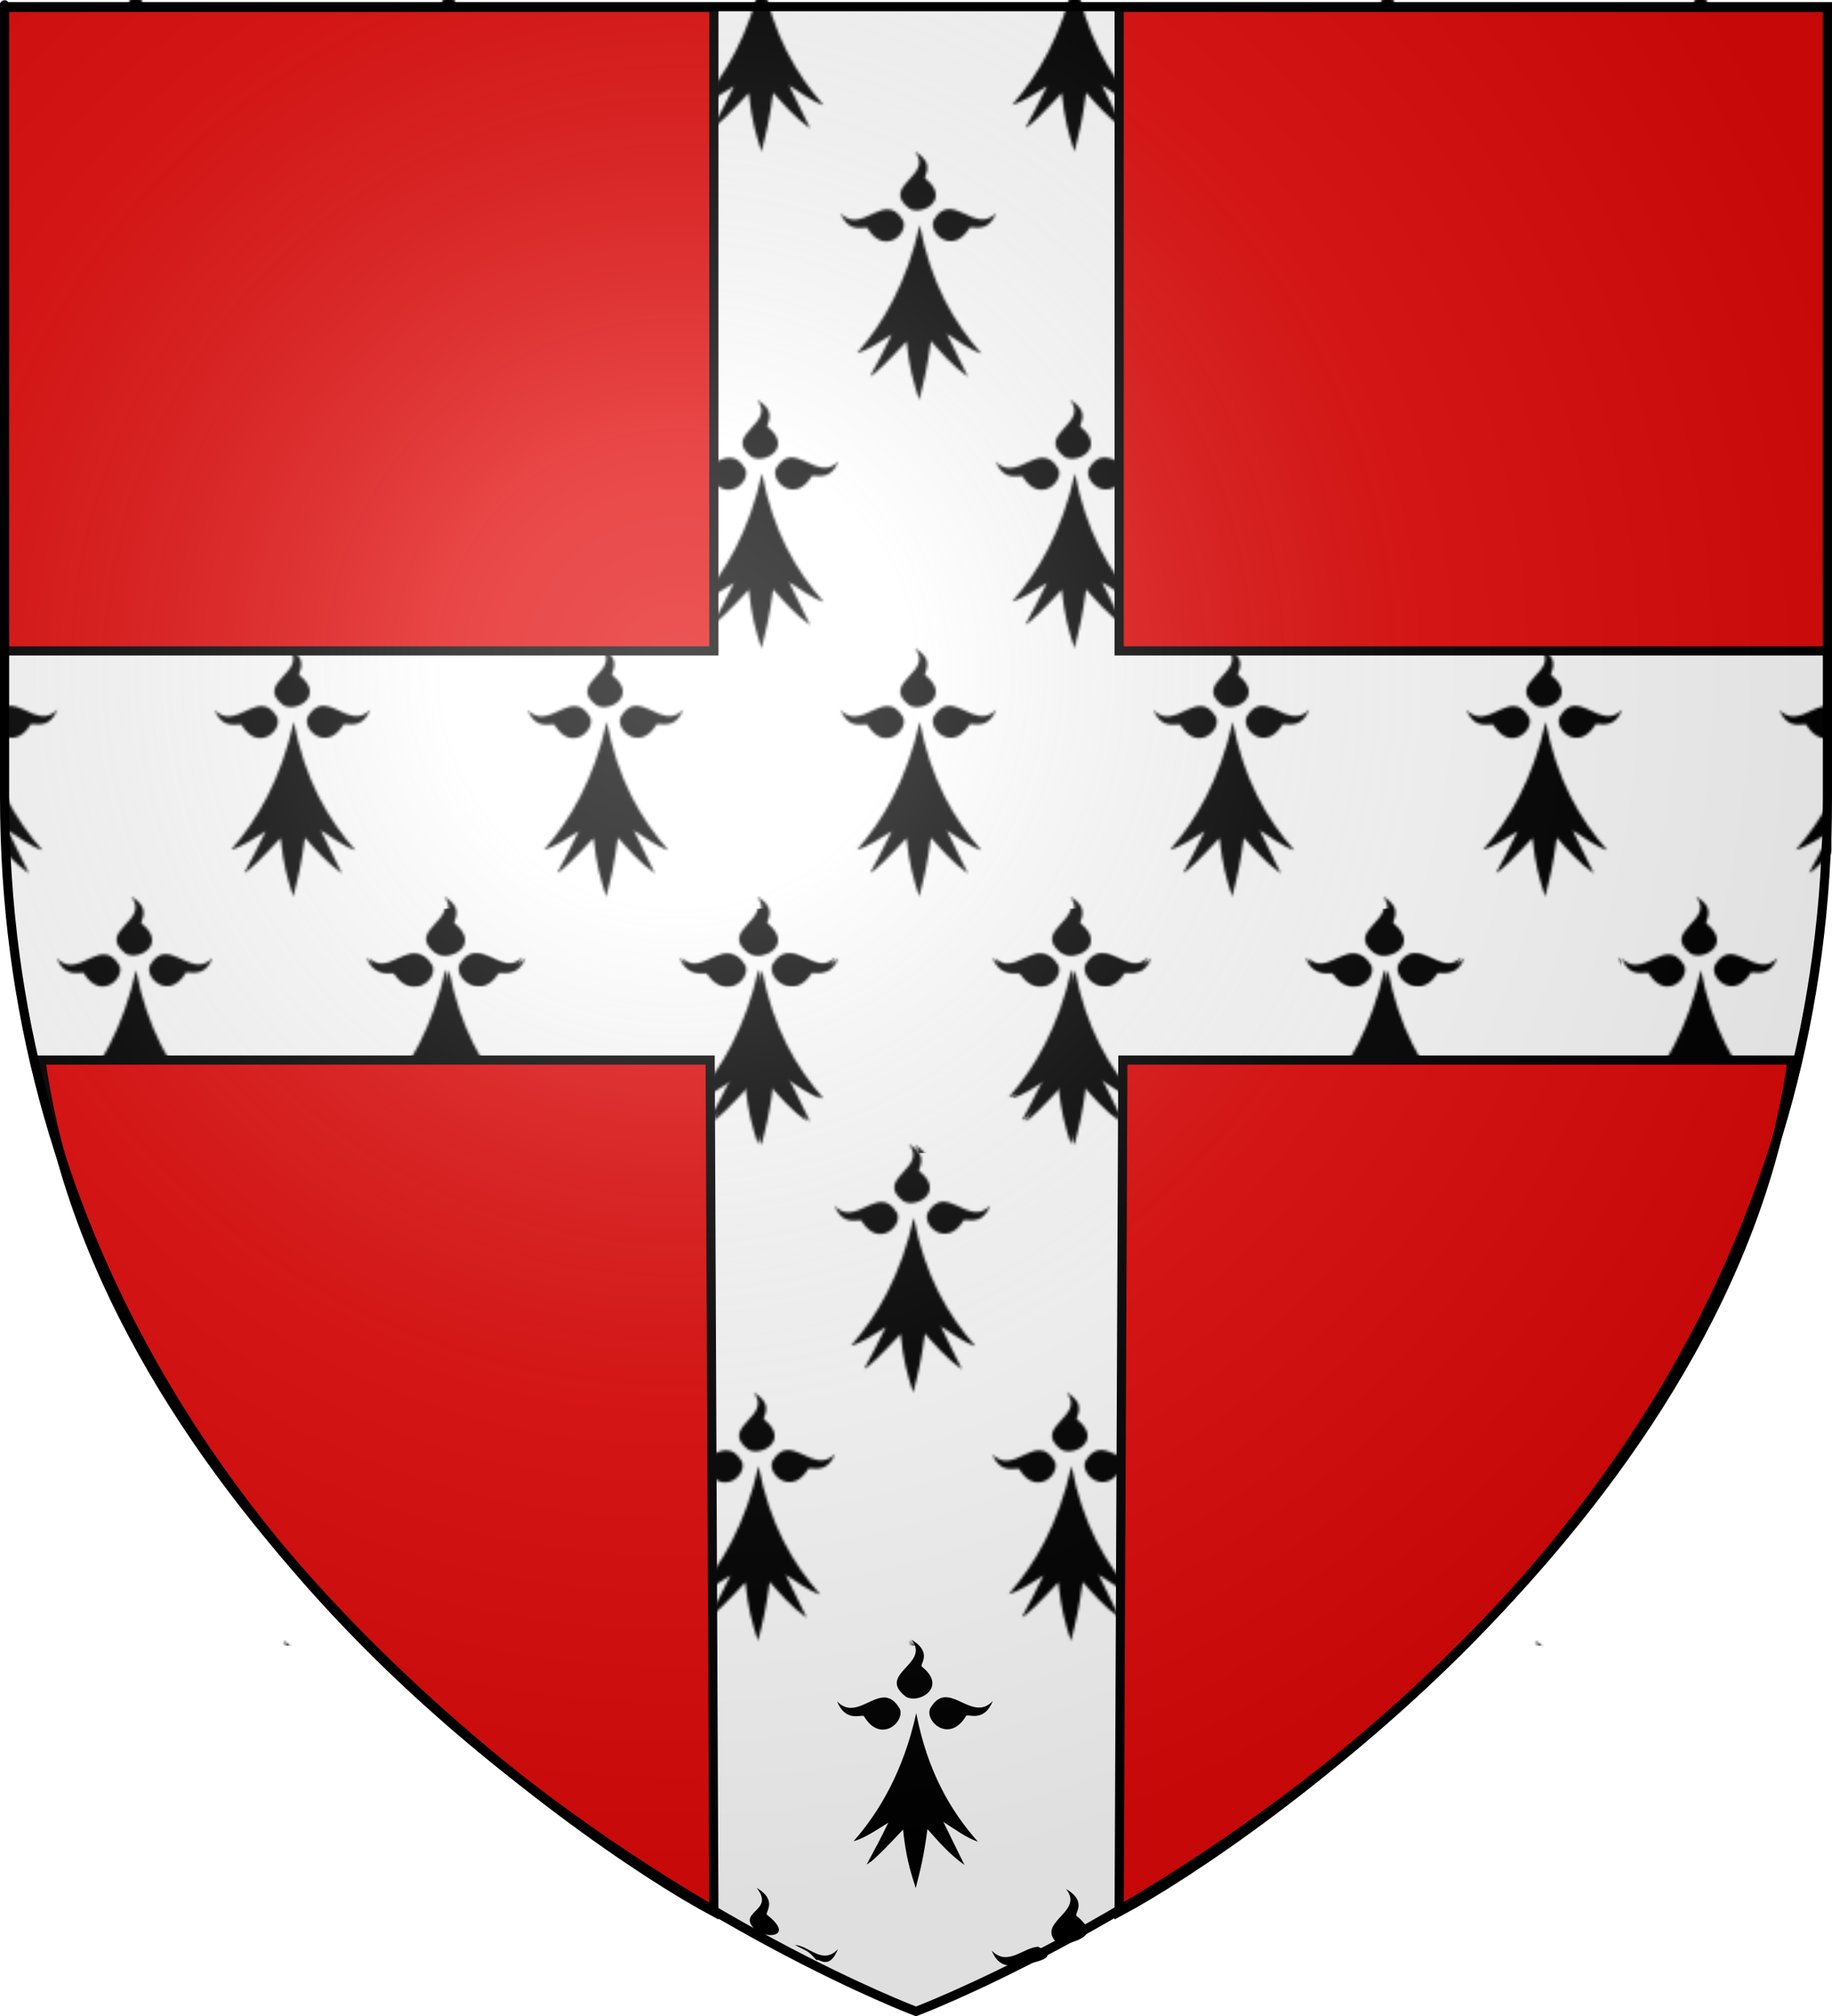
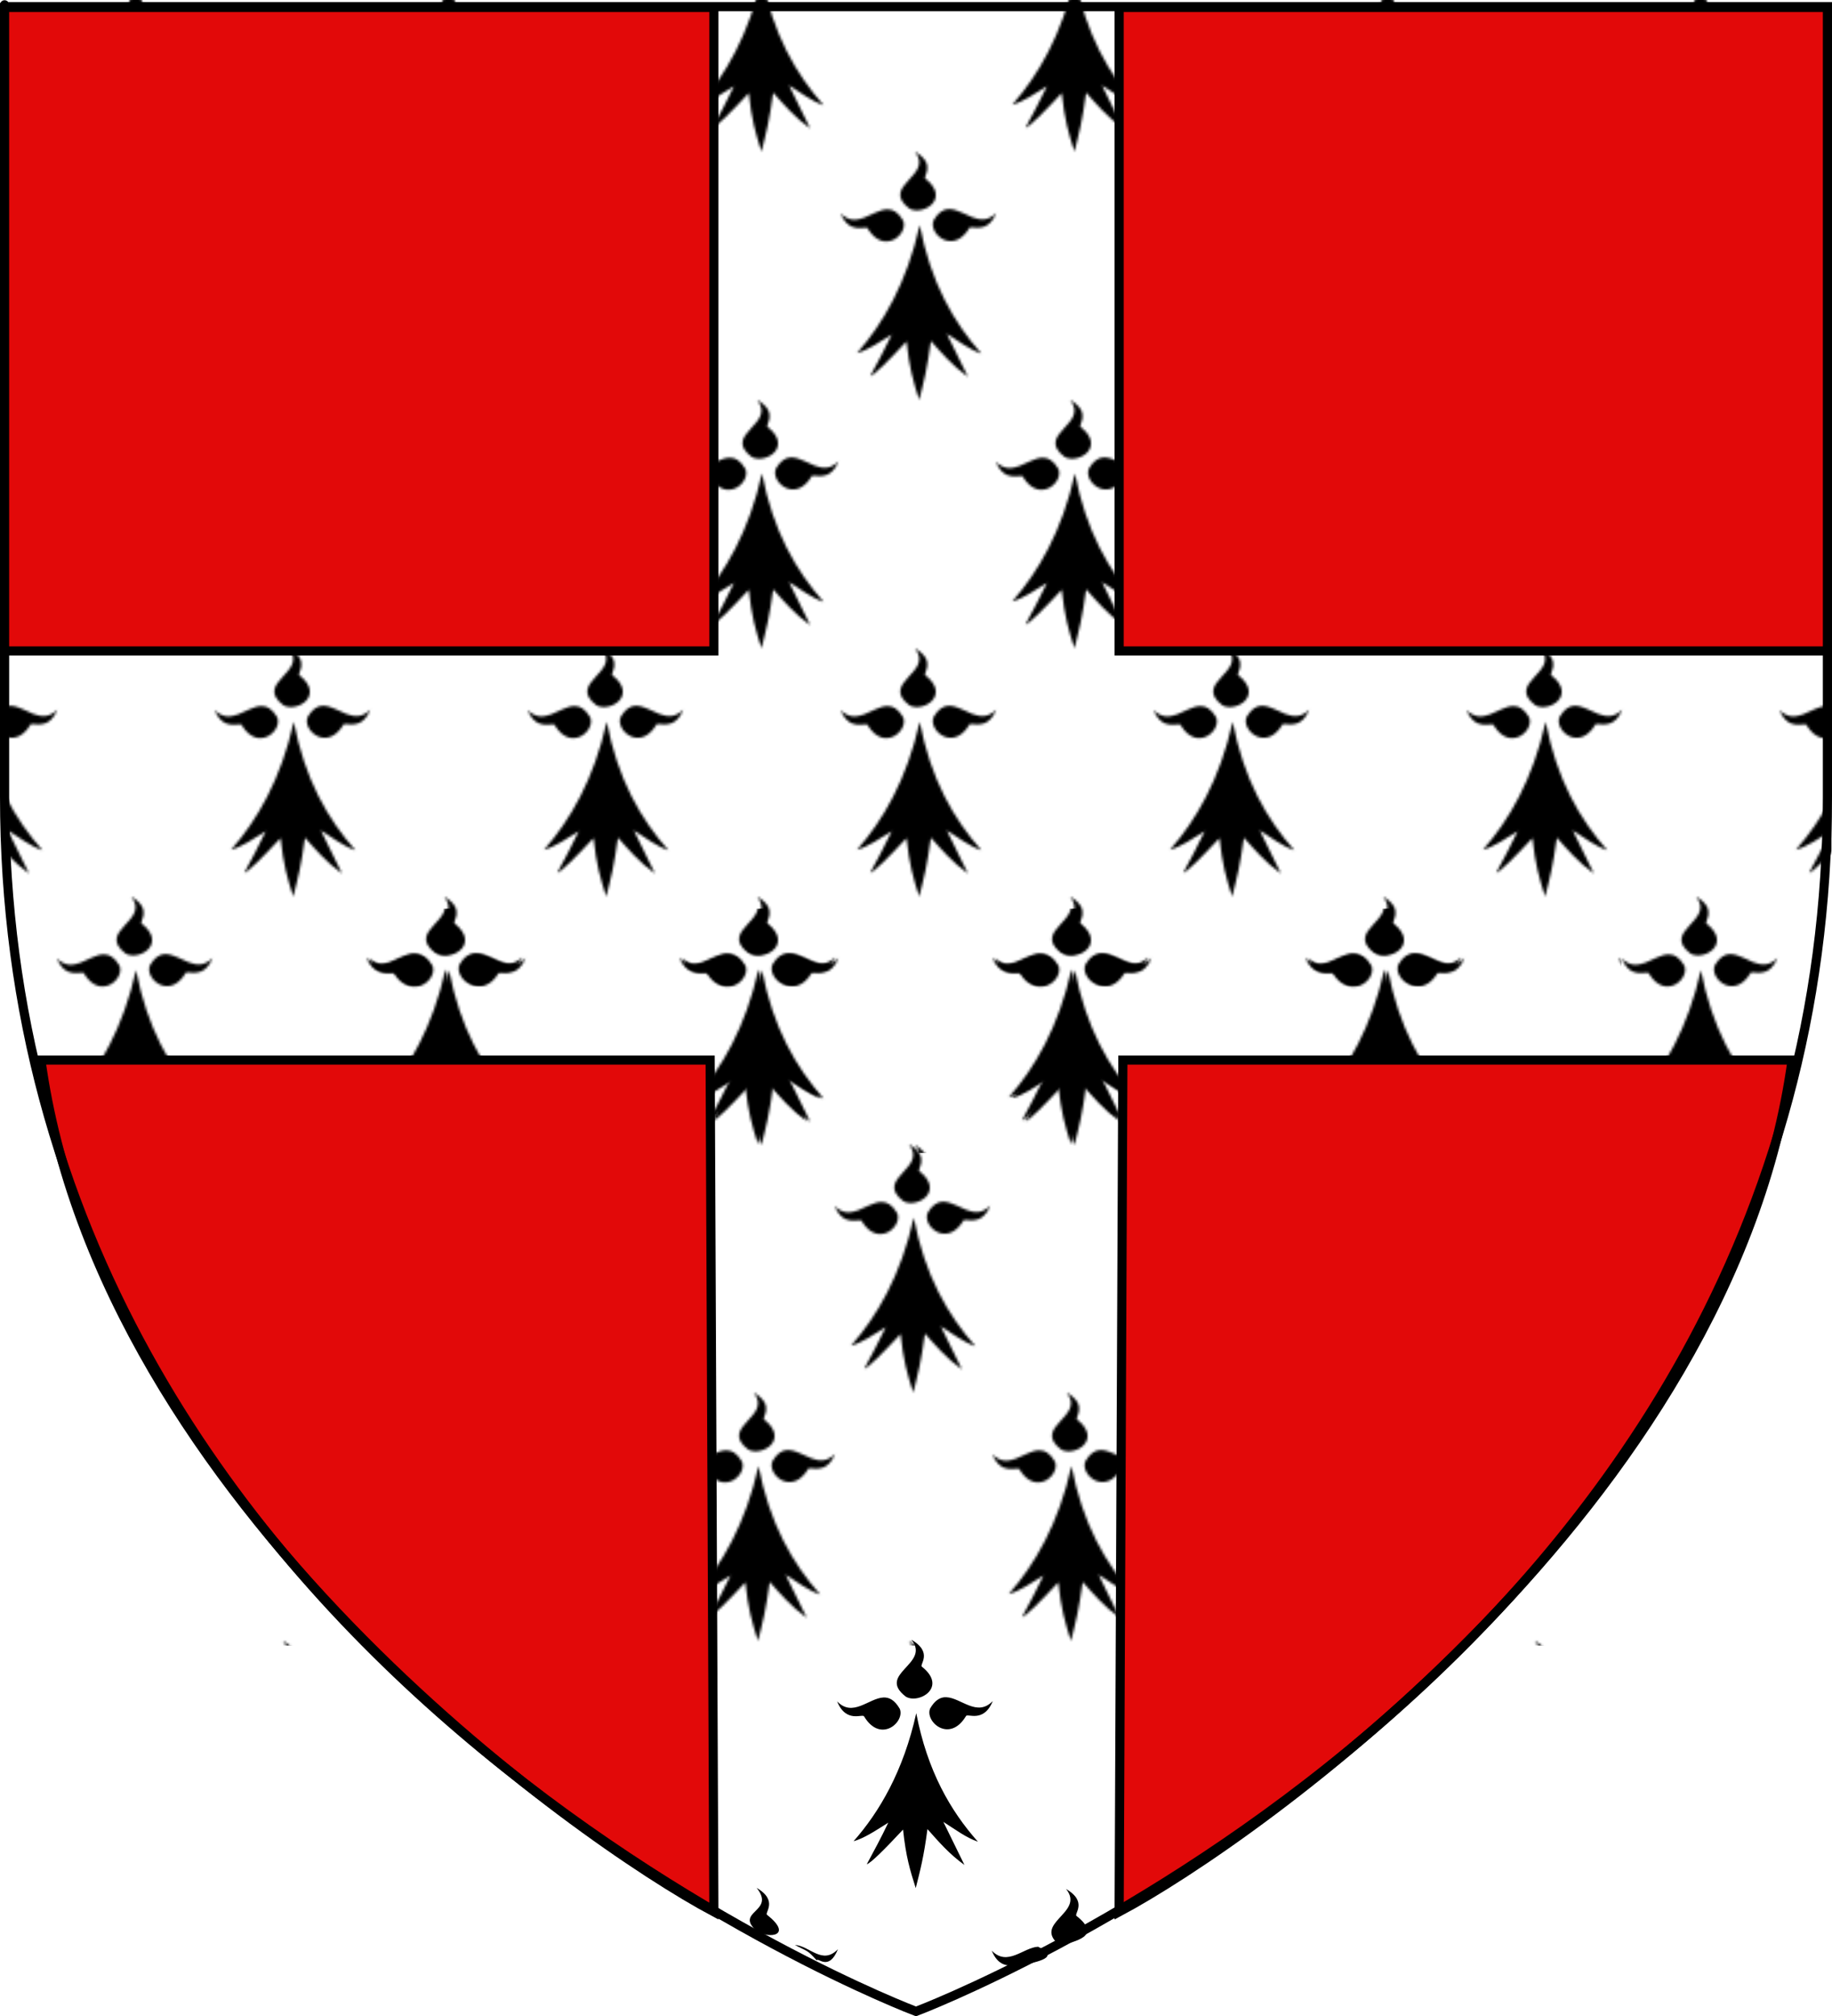
<svg xmlns="http://www.w3.org/2000/svg" xmlns:ns1="http://sodipodi.sourceforge.net/DTD/sodipodi-0.dtd" xmlns:ns2="http://www.inkscape.org/namespaces/inkscape" xmlns:xlink="http://www.w3.org/1999/xlink" height="660" width="600" version="1.0" id="svg2" ns1:version="0.32" ns2:version="0.46" ns1:docname="prov2.svg" ns1:docbase="C:\Documents and Settings\Propiétaire\Mes documents\Mes images\Blasons\SVG" ns2:export-filename="/Users/olivier/Desktop/Blason Rouge/Blason_Vide_3D.png" ns2:export-xdpi="144" ns2:export-ydpi="144" ns2:output_extension="org.inkscape.output.svg.inkscape">
  <ns1:namedview ns2:window-height="950" ns2:window-width="1421" ns2:pageshadow="2" ns2:pageopacity="0.0" guidetolerance="10.0" gridtolerance="10.0" objecttolerance="10.0" borderopacity="1.0" bordercolor="#666666" pagecolor="#ffffff" id="base" showgrid="false" height="660px" ns2:zoom="0.95997579" ns2:cx="365.37762" ns2:cy="263.0277" ns2:window-x="1070" ns2:window-y="95" ns2:current-layer="layer3" />
  <desc id="desc4">Flag of Canton of Valais (Wallis)</desc>
  <defs id="defs6">
    <pattern id="pattern5079" patternTransform="translate(400.601,463.757)" height="200" width="124.17" patternUnits="userSpaceOnUse">
      <path d="M 29.688,100 C 37.56,109.764 15.55,113.651 27.418,122.893 C 32.479,126.03 44.301,119.236 33.914,110.888 C 32.572,110.173 38.585,105.236 29.688,100 z M 42.856,123.148 C 40.886,123.334 38.954,124.549 37.162,127.65 C 34.916,132.849 44.798,141.864 51.448,130.779 C 51.918,129.426 58.519,133.758 62.17,124.681 C 55.911,131.258 49.507,123.408 43.694,123.148 C 43.409,123.135 43.137,123.122 42.856,123.148 z M 18.511,123.244 C 12.698,123.504 6.26,131.386 0,124.808 C 3.651,133.886 10.322,129.554 10.792,130.907 C 17.442,141.992 27.254,132.976 25.008,127.778 C 22.96,124.234 20.786,123.142 18.511,123.244 z M 31.609,129.566 C 26.49,152.825 16.933,169.291 6.566,181.13 C 10.875,179.949 15.749,176.598 20.432,173.659 C 17.568,179.758 14.705,185.04 11.84,190.421 C 13.55,189.842 18.964,184.407 26.335,176.437 C 27.491,187.393 29.065,192.571 31.399,200 C 33.258,192.583 34.605,187.517 36.08,176.245 C 40.523,181.286 44.842,186.353 50.854,190.677 L 42.436,173.34 C 46.795,176.126 51.611,179.767 56.233,181.322 C 45.274,168.892 36.034,152.827 31.609,129.566 z" style="fill:#000000;fill-opacity:1;fill-rule:evenodd;stroke:none;stroke-width:2.031;stroke-linecap:round;stroke-linejoin:round;stroke-miterlimit:4;stroke-dasharray:none;stroke-opacity:1;display:inline" id="path5075" ns1:nodetypes="ccccccccsccccccccccccccccc" />
      <path d="M 91.688,0 C 99.56,9.764 77.55,13.651 89.418,22.893 C 94.479,26.03 106.301,19.236 95.914,10.888 C 94.572,10.173 100.585,5.236 91.688,0 z M 104.856,23.148 C 102.886,23.334 100.954,24.549 99.162,27.65 C 96.916,32.849 106.798,41.864 113.448,30.779 C 113.918,29.426 120.519,33.758 124.17,24.681 C 117.911,31.258 111.507,23.408 105.694,23.148 C 105.409,23.135 105.137,23.122 104.856,23.148 z M 80.511,23.244 C 74.698,23.504 68.26,31.386 62,24.808 C 65.651,33.886 72.322,29.554 72.792,30.907 C 79.442,41.992 89.254,32.976 87.008,27.778 C 84.96,24.234 82.786,23.142 80.511,23.244 z M 93.609,29.566 C 88.49,52.825 78.933,69.291 68.566,81.13 C 72.875,79.949 77.749,76.598 82.432,73.659 C 79.568,79.758 76.705,85.04 73.84,90.421 C 75.55,89.842 80.964,84.407 88.335,76.437 C 89.491,87.393 91.065,92.571 93.399,100 C 95.258,92.583 96.605,87.517 98.08,76.245 C 102.523,81.286 106.842,86.353 112.854,90.677 L 104.436,73.34 C 108.795,76.126 113.611,79.767 118.233,81.322 C 107.274,68.892 98.034,52.827 93.609,29.566 z" style="fill:#000000;fill-opacity:1;fill-rule:evenodd;stroke:none;stroke-width:2.031;stroke-linecap:round;stroke-linejoin:round;stroke-miterlimit:4;stroke-dasharray:none;stroke-opacity:1;display:inline" id="path5077" ns1:nodetypes="ccccccccsccccccccccccccccc" />
    </pattern>
    <pattern id="pattern5069" patternTransform="translate(214.983,164.052)" height="200" width="124.17" patternUnits="userSpaceOnUse">
      <path d="M 29.688,100 C 37.56,109.764 15.55,113.651 27.418,122.893 C 32.479,126.03 44.301,119.236 33.914,110.888 C 32.572,110.173 38.585,105.236 29.688,100 z M 42.856,123.148 C 40.886,123.334 38.954,124.549 37.162,127.65 C 34.916,132.849 44.798,141.864 51.448,130.779 C 51.918,129.426 58.519,133.758 62.17,124.681 C 55.911,131.258 49.507,123.408 43.694,123.148 C 43.409,123.135 43.137,123.122 42.856,123.148 z M 18.511,123.244 C 12.698,123.504 6.26,131.386 0,124.808 C 3.651,133.886 10.322,129.554 10.792,130.907 C 17.442,141.992 27.254,132.976 25.008,127.778 C 22.96,124.234 20.786,123.142 18.511,123.244 z M 31.609,129.566 C 26.49,152.825 16.933,169.291 6.566,181.13 C 10.875,179.949 15.749,176.598 20.432,173.659 C 17.568,179.758 14.705,185.04 11.84,190.421 C 13.55,189.842 18.964,184.407 26.335,176.437 C 27.491,187.393 29.065,192.571 31.399,200 C 33.258,192.583 34.605,187.517 36.08,176.245 C 40.523,181.286 44.842,186.353 50.854,190.677 L 42.436,173.34 C 46.795,176.126 51.611,179.767 56.233,181.322 C 45.274,168.892 36.034,152.827 31.609,129.566 z" style="fill:#000000;fill-opacity:1;fill-rule:evenodd;stroke:none;stroke-width:2.031;stroke-linecap:round;stroke-linejoin:round;stroke-miterlimit:4;stroke-dasharray:none;stroke-opacity:1;display:inline" id="path5065" ns1:nodetypes="ccccccccsccccccccccccccccc" />
      <path d="M 91.688,2.8421709e-14 C 99.56,9.764 77.55,13.651 89.418,22.893 C 94.479,26.03 106.301,19.236 95.914,10.888 C 94.572,10.173 100.585,5.236 91.688,2.8421709e-14 z M 104.856,23.148 C 102.886,23.334 100.954,24.549 99.162,27.65 C 96.916,32.849 106.798,41.864 113.448,30.779 C 113.918,29.426 120.519,33.758 124.17,24.681 C 117.911,31.258 111.507,23.408 105.694,23.148 C 105.409,23.135 105.137,23.122 104.856,23.148 z M 80.511,23.244 C 74.698,23.504 68.26,31.386 62,24.808 C 65.651,33.886 72.322,29.554 72.792,30.907 C 79.442,41.992 89.254,32.976 87.008,27.778 C 84.96,24.234 82.786,23.142 80.511,23.244 z M 93.609,29.566 C 88.49,52.825 78.933,69.291 68.566,81.13 C 72.875,79.949 77.749,76.598 82.432,73.659 C 79.568,79.758 76.705,85.04 73.84,90.421 C 75.55,89.842 80.964,84.407 88.335,76.437 C 89.491,87.393 91.065,92.571 93.399,100 C 95.258,92.583 96.605,87.517 98.08,76.245 C 102.523,81.286 106.842,86.353 112.854,90.677 L 104.436,73.34 C 108.795,76.126 113.611,79.767 118.233,81.322 C 107.274,68.892 98.034,52.827 93.609,29.566 z" style="fill:#000000;fill-opacity:1;fill-rule:evenodd;stroke:none;stroke-width:2.031;stroke-linecap:round;stroke-linejoin:round;stroke-miterlimit:4;stroke-dasharray:none;stroke-opacity:1;display:inline" id="path5067" ns1:nodetypes="ccccccccsccccccccccccccccc" />
    </pattern>
    <linearGradient id="linearGradient2893">
      <stop style="stop-color:white;stop-opacity:0.314;" offset="0" id="stop2895" />
      <stop id="stop2897" offset="0.19" style="stop-color:white;stop-opacity:0.251;" />
      <stop style="stop-color:#6b6b6b;stop-opacity:0.125;" offset="0.6" id="stop2901" />
      <stop style="stop-color:black;stop-opacity:0.125;" offset="1" id="stop2899" />
    </linearGradient>
    <radialGradient ns2:collect="always" xlink:href="#linearGradient2893" id="radialGradient3163" gradientUnits="userSpaceOnUse" gradientTransform="matrix(1.353,0,0,1.349,-77.629,-85.747)" cx="221.445" cy="226.331" fx="221.445" fy="226.331" r="300" />
  </defs>
  <g ns2:groupmode="layer" id="layer3" ns2:label="Fond écu" style="display:inline" ns1:insensitive="true">
    <path id="path2855" style="fill:#ffffff;fill-opacity:0.991;fill-rule:evenodd;stroke:none;stroke-width:1px;stroke-linecap:butt;stroke-linejoin:miter;stroke-opacity:1" d="M 300,658.5 C 300,658.5 598.5,546.18 598.5,260.728 C 598.5,-24.723 598.5,2.176 598.5,2.176 L 1.5,2.176 L 1.5,260.728 C 1.5,546.18 300,658.5 300,658.5 z" ns1:nodetypes="cccccc" />
    <g id="g2510" transform="matrix(0.82,0,0,0.813,-3.492,-2.43)">
      <rect style="fill:url(#pattern5069);stroke:none" id="rect5073" y="2.882" x="6.729" height="464.392" width="729.012" />
      <rect style="fill:url(#pattern5079);stroke:none" id="rect5083" y="368.904" x="89.334" height="296.714" width="562.454" />
      <path style="fill:#000000;fill-opacity:1;fill-rule:evenodd;stroke:none;stroke-width:2.031;stroke-linecap:round;stroke-linejoin:round;stroke-miterlimit:4;stroke-dasharray:none;stroke-opacity:1;display:inline" id="path5085" d="M 244.459,663.266 C 252.332,673.029 230.321,676.917 242.189,686.158 C 247.251,689.296 259.073,682.501 248.686,674.153 C 247.344,673.438 253.357,668.502 244.459,663.266 z M 257.627,686.414 C 255.658,686.599 253.725,687.815 251.934,690.916 C 249.687,696.114 259.57,705.13 266.219,694.045 C 266.689,692.692 273.291,697.024 276.942,687.946 C 270.682,694.523 264.278,686.674 258.465,686.414 C 258.181,686.401 257.908,686.387 257.627,686.414 z M 233.283,686.509 C 227.47,686.769 221.031,694.651 214.771,688.074 C 218.422,697.151 225.093,692.819 225.564,694.172 C 232.213,705.257 242.026,696.242 239.779,691.043 C 237.732,687.499 235.557,686.408 233.283,686.509 z M 246.38,692.831 C 241.261,716.09 242.268,719.112 231.902,730.951 C 238.955,738.067 243.146,736.239 247.451,742.457 C 249.31,735.04 249.376,750.783 250.851,739.511 C 255.295,744.551 259.613,749.619 265.625,753.942 L 257.208,736.605 C 261.566,739.391 266.382,743.033 271.004,744.587 C 260.045,732.158 250.805,716.093 246.38,692.831 z" />
      <path style="fill:#000000;fill-opacity:1;fill-rule:evenodd;stroke:none;stroke-width:2.031;stroke-linecap:round;stroke-linejoin:round;stroke-miterlimit:4;stroke-dasharray:none;stroke-opacity:1;display:inline" id="path5596" d="M 368.293,663.292 C 376.165,673.056 354.155,676.944 366.023,686.185 C 371.084,689.323 382.906,682.528 372.519,674.18 C 371.177,673.465 377.19,668.528 368.293,663.292 z M 381.461,686.44 C 379.492,686.626 377.559,687.841 375.768,690.942 C 373.521,696.141 383.404,705.156 390.053,694.071 C 390.523,692.718 397.124,697.05 400.775,687.973 C 394.516,694.55 388.112,686.7 382.299,686.44 C 382.015,686.428 381.742,686.414 381.461,686.44 z M 357.116,686.536 C 351.303,686.796 344.865,694.678 338.605,688.101 C 342.256,697.178 348.927,692.846 349.398,694.199 C 356.047,705.284 365.86,696.269 363.613,691.07 C 361.565,687.526 359.391,686.434 357.116,686.536 z M 370.214,692.858 C 365.095,716.117 355.538,732.583 345.171,744.422 C 349.481,743.241 354.354,739.891 359.037,736.951 C 356.173,743.05 353.31,748.332 350.445,753.714 C 352.156,753.134 357.569,747.699 364.94,739.729 C 366.096,750.686 367.67,755.863 370.005,763.292 C 371.863,755.875 373.21,750.81 374.685,739.537 C 379.128,744.578 383.447,749.645 389.459,753.969 L 381.041,736.632 C 385.4,739.418 390.216,743.06 394.838,744.614 C 383.879,732.184 374.639,716.12 370.214,692.858 z" />
-       <path style="fill:#000000;fill-opacity:1;fill-rule:evenodd;stroke:none;stroke-width:2.031;stroke-linecap:round;stroke-linejoin:round;stroke-miterlimit:4;stroke-dasharray:none;stroke-opacity:1;display:inline" id="path5598" d="M 492.527,663.609 C 500.399,673.373 478.389,677.261 490.257,686.502 C 495.318,689.64 507.14,682.845 496.753,674.497 C 495.411,673.782 501.424,668.846 492.527,663.609 z M 505.695,686.758 C 503.725,686.943 501.793,688.159 500.001,691.259 C 497.755,696.458 507.637,705.473 514.287,694.388 C 514.757,693.036 521.358,697.367 525.009,688.29 C 518.75,694.867 512.346,687.017 506.533,686.758 C 506.248,686.745 505.976,686.731 505.695,686.758 z M 481.35,686.853 C 475.537,687.113 469.099,694.995 462.839,688.418 C 466.49,697.495 473.161,693.163 473.631,694.516 C 480.281,705.601 490.093,696.586 487.847,691.387 C 485.799,687.843 483.625,686.752 481.35,686.853 z M 494.448,693.175 C 489.329,716.434 479.772,732.901 469.405,744.74 C 473.714,743.558 478.588,740.208 483.271,737.268 C 480.407,743.368 477.544,748.649 474.679,754.031 C 476.389,753.451 481.803,748.016 489.174,740.046 C 490.33,751.003 489.984,740.494 492.318,747.923 C 503.344,738.639 506.074,733.741 511.068,733.727 C 500.11,721.297 498.873,716.437 494.448,693.175 z" />
      <path style="fill:#000000;fill-opacity:1;fill-rule:evenodd;stroke:none;stroke-width:2.031;stroke-linecap:round;stroke-linejoin:round;stroke-miterlimit:4;stroke-dasharray:none;stroke-opacity:1;display:inline" id="path5600" d="M 306.457,763.209 C 314.329,772.973 297.28,772.539 306.587,780.66 C 311.649,783.797 321.07,782.445 310.683,774.097 C 309.341,773.382 315.354,768.445 306.457,763.209 z M 330.457,792.388 C 330.928,791.035 335.288,796.967 338.939,787.89 C 332.679,794.467 327.556,786.457 321.743,786.197 C 327.175,789.07 326.551,788.068 330.457,792.388 z" />
      <path style="fill:#000000;fill-opacity:1;fill-rule:evenodd;stroke:none;stroke-width:2.031;stroke-linecap:round;stroke-linejoin:round;stroke-miterlimit:4;stroke-dasharray:none;stroke-opacity:1;display:inline" id="path5602" d="M 430.051,763.662 C 437.923,773.425 415.912,777.313 427.781,786.555 C 433.482,784.57 444.664,782.898 434.277,774.549 C 432.935,773.835 438.948,768.898 430.051,763.662 z M 418.874,786.906 C 413.061,787.166 406.622,795.047 400.363,788.47 C 404.014,797.548 410.685,793.216 411.155,794.569 C 419.634,792.864 427.619,791.18 418.874,786.906 z" />
    </g>
  </g>
  <g ns2:groupmode="layer" id="layer4" ns2:label="Meubles">
    <g id="g2506" style="stroke:#000000;stroke-width:3;stroke-miterlimit:4;stroke-dasharray:none;stroke-opacity:1;fill:#e20909">
      <path id="rect2500" d="M 1.218,2.435 L 233.801,2.435 L 233.801,213.1 L 1.218,213.1 L 1.218,2.435 z" style="fill:#e20909;fill-opacity:1;stroke:#000000;stroke-width:3;stroke-miterlimit:4;stroke-dasharray:none;stroke-opacity:1" />
      <path ns1:nodetypes="cccc" id="rect2503" d="M 13.395,347.048 L 232.583,347.048 L 233.801,625.904 C 189.656,602.369 33.441,492.482 13.395,347.048 z" style="fill:#e20909;fill-opacity:1;stroke:#000000;stroke-width:3;stroke-miterlimit:4;stroke-dasharray:none;stroke-opacity:1" />
    </g>
    <use x="0" y="0" xlink:href="#g2506" id="use3280" transform="matrix(-1,0,0,1,600.332,-3.1353011e-8)" width="600" height="660" />
  </g>
  <g ns2:groupmode="layer" id="layer2" ns2:label="Reflet final" ns1:insensitive="true">
-     <path ns1:nodetypes="cccccc" d="M 300,658.5 C 300,658.5 598.5,546.18 598.5,260.728 C 598.5,-24.723 598.5,2.176 598.5,2.176 L 1.5,2.176 L 1.5,260.728 C 1.5,546.18 300,658.5 300,658.5 z " style="opacity:1;fill:url(#radialGradient3163);fill-opacity:1;fill-rule:evenodd;stroke:none;stroke-width:1px;stroke-linecap:butt;stroke-linejoin:miter;stroke-opacity:1" id="path2875" ns2:export-xdpi="144" ns2:export-ydpi="144" />
-   </g>
+     </g>
  <g ns2:groupmode="layer" id="layer1" ns2:label="Contour final" ns1:insensitive="true">
    <path ns1:nodetypes="cccccc" d="M 300,658.5 C 300,658.5 1.5,546.18 1.5,260.728 C 1.5,-24.723 1.5,2.176 1.5,2.176 L 598.5,2.176 L 598.5,260.728 C 598.5,546.18 300,658.5 300,658.5 z " style="opacity:1;fill:none;fill-opacity:1;fill-rule:evenodd;stroke:#000000;stroke-width:3;stroke-linecap:butt;stroke-linejoin:miter;stroke-miterlimit:4;stroke-dasharray:none;stroke-opacity:1" id="path1411" ns2:export-xdpi="144" ns2:export-ydpi="144" />
  </g>
</svg>